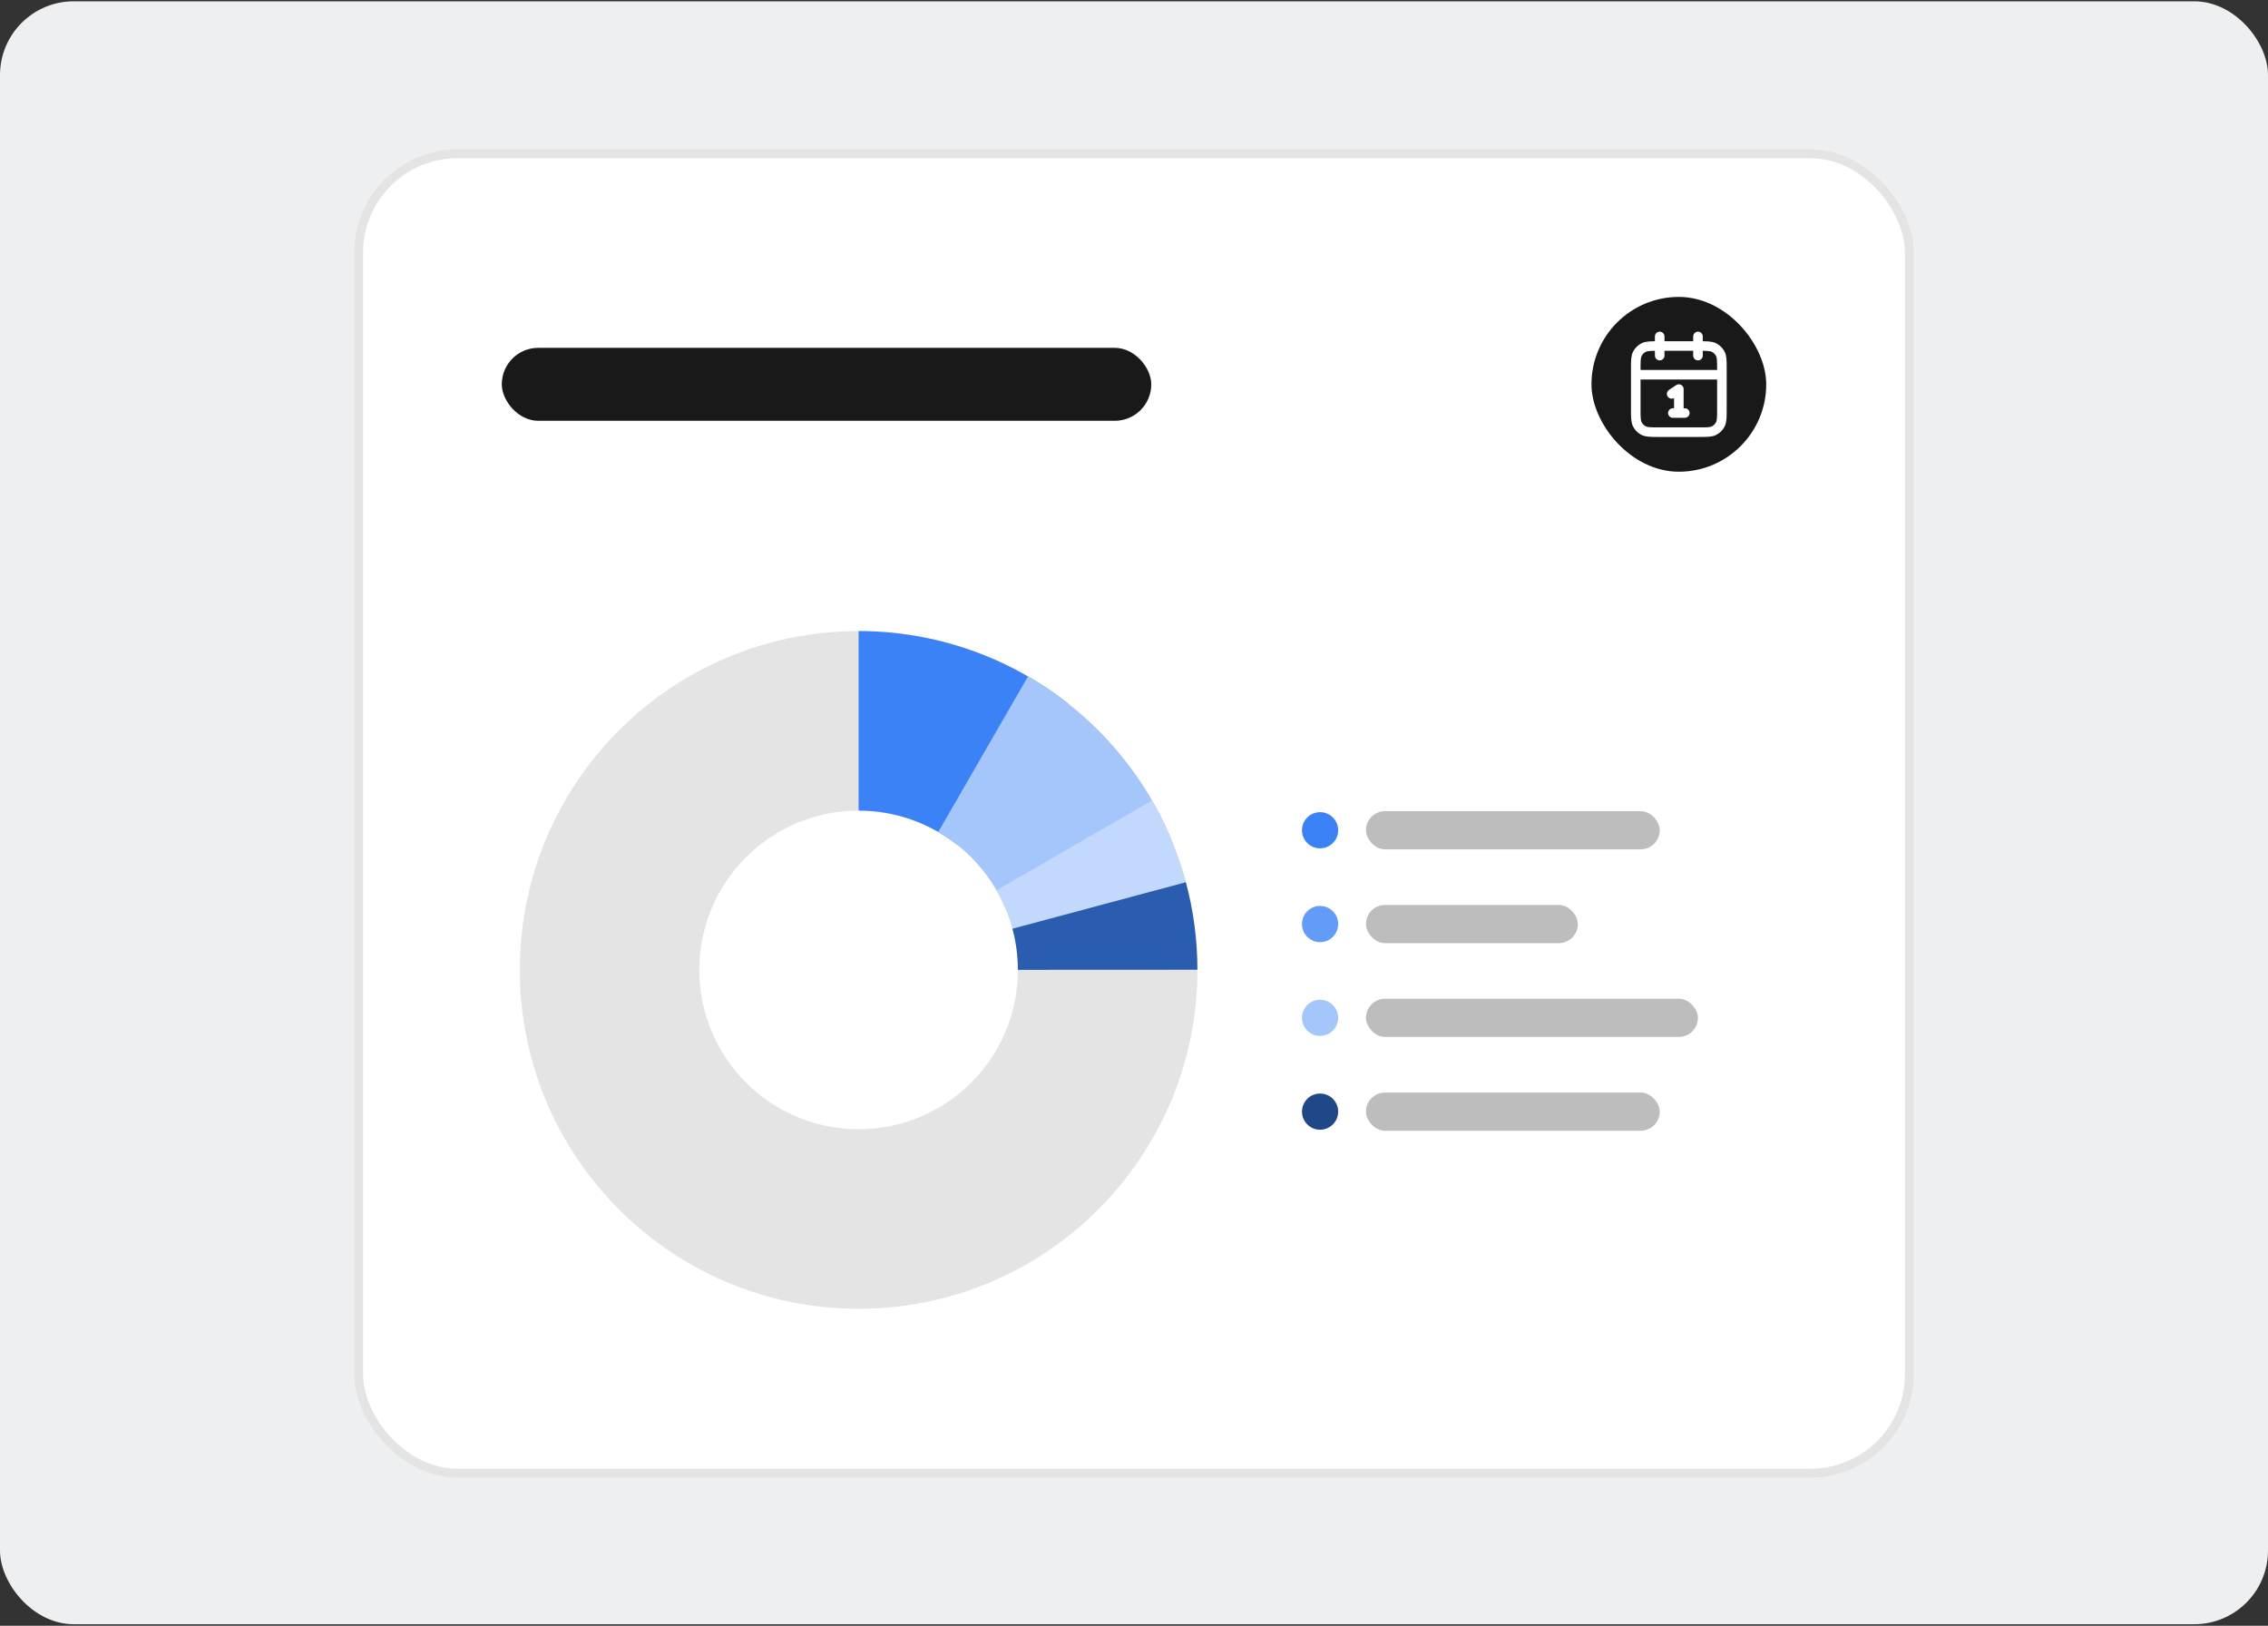
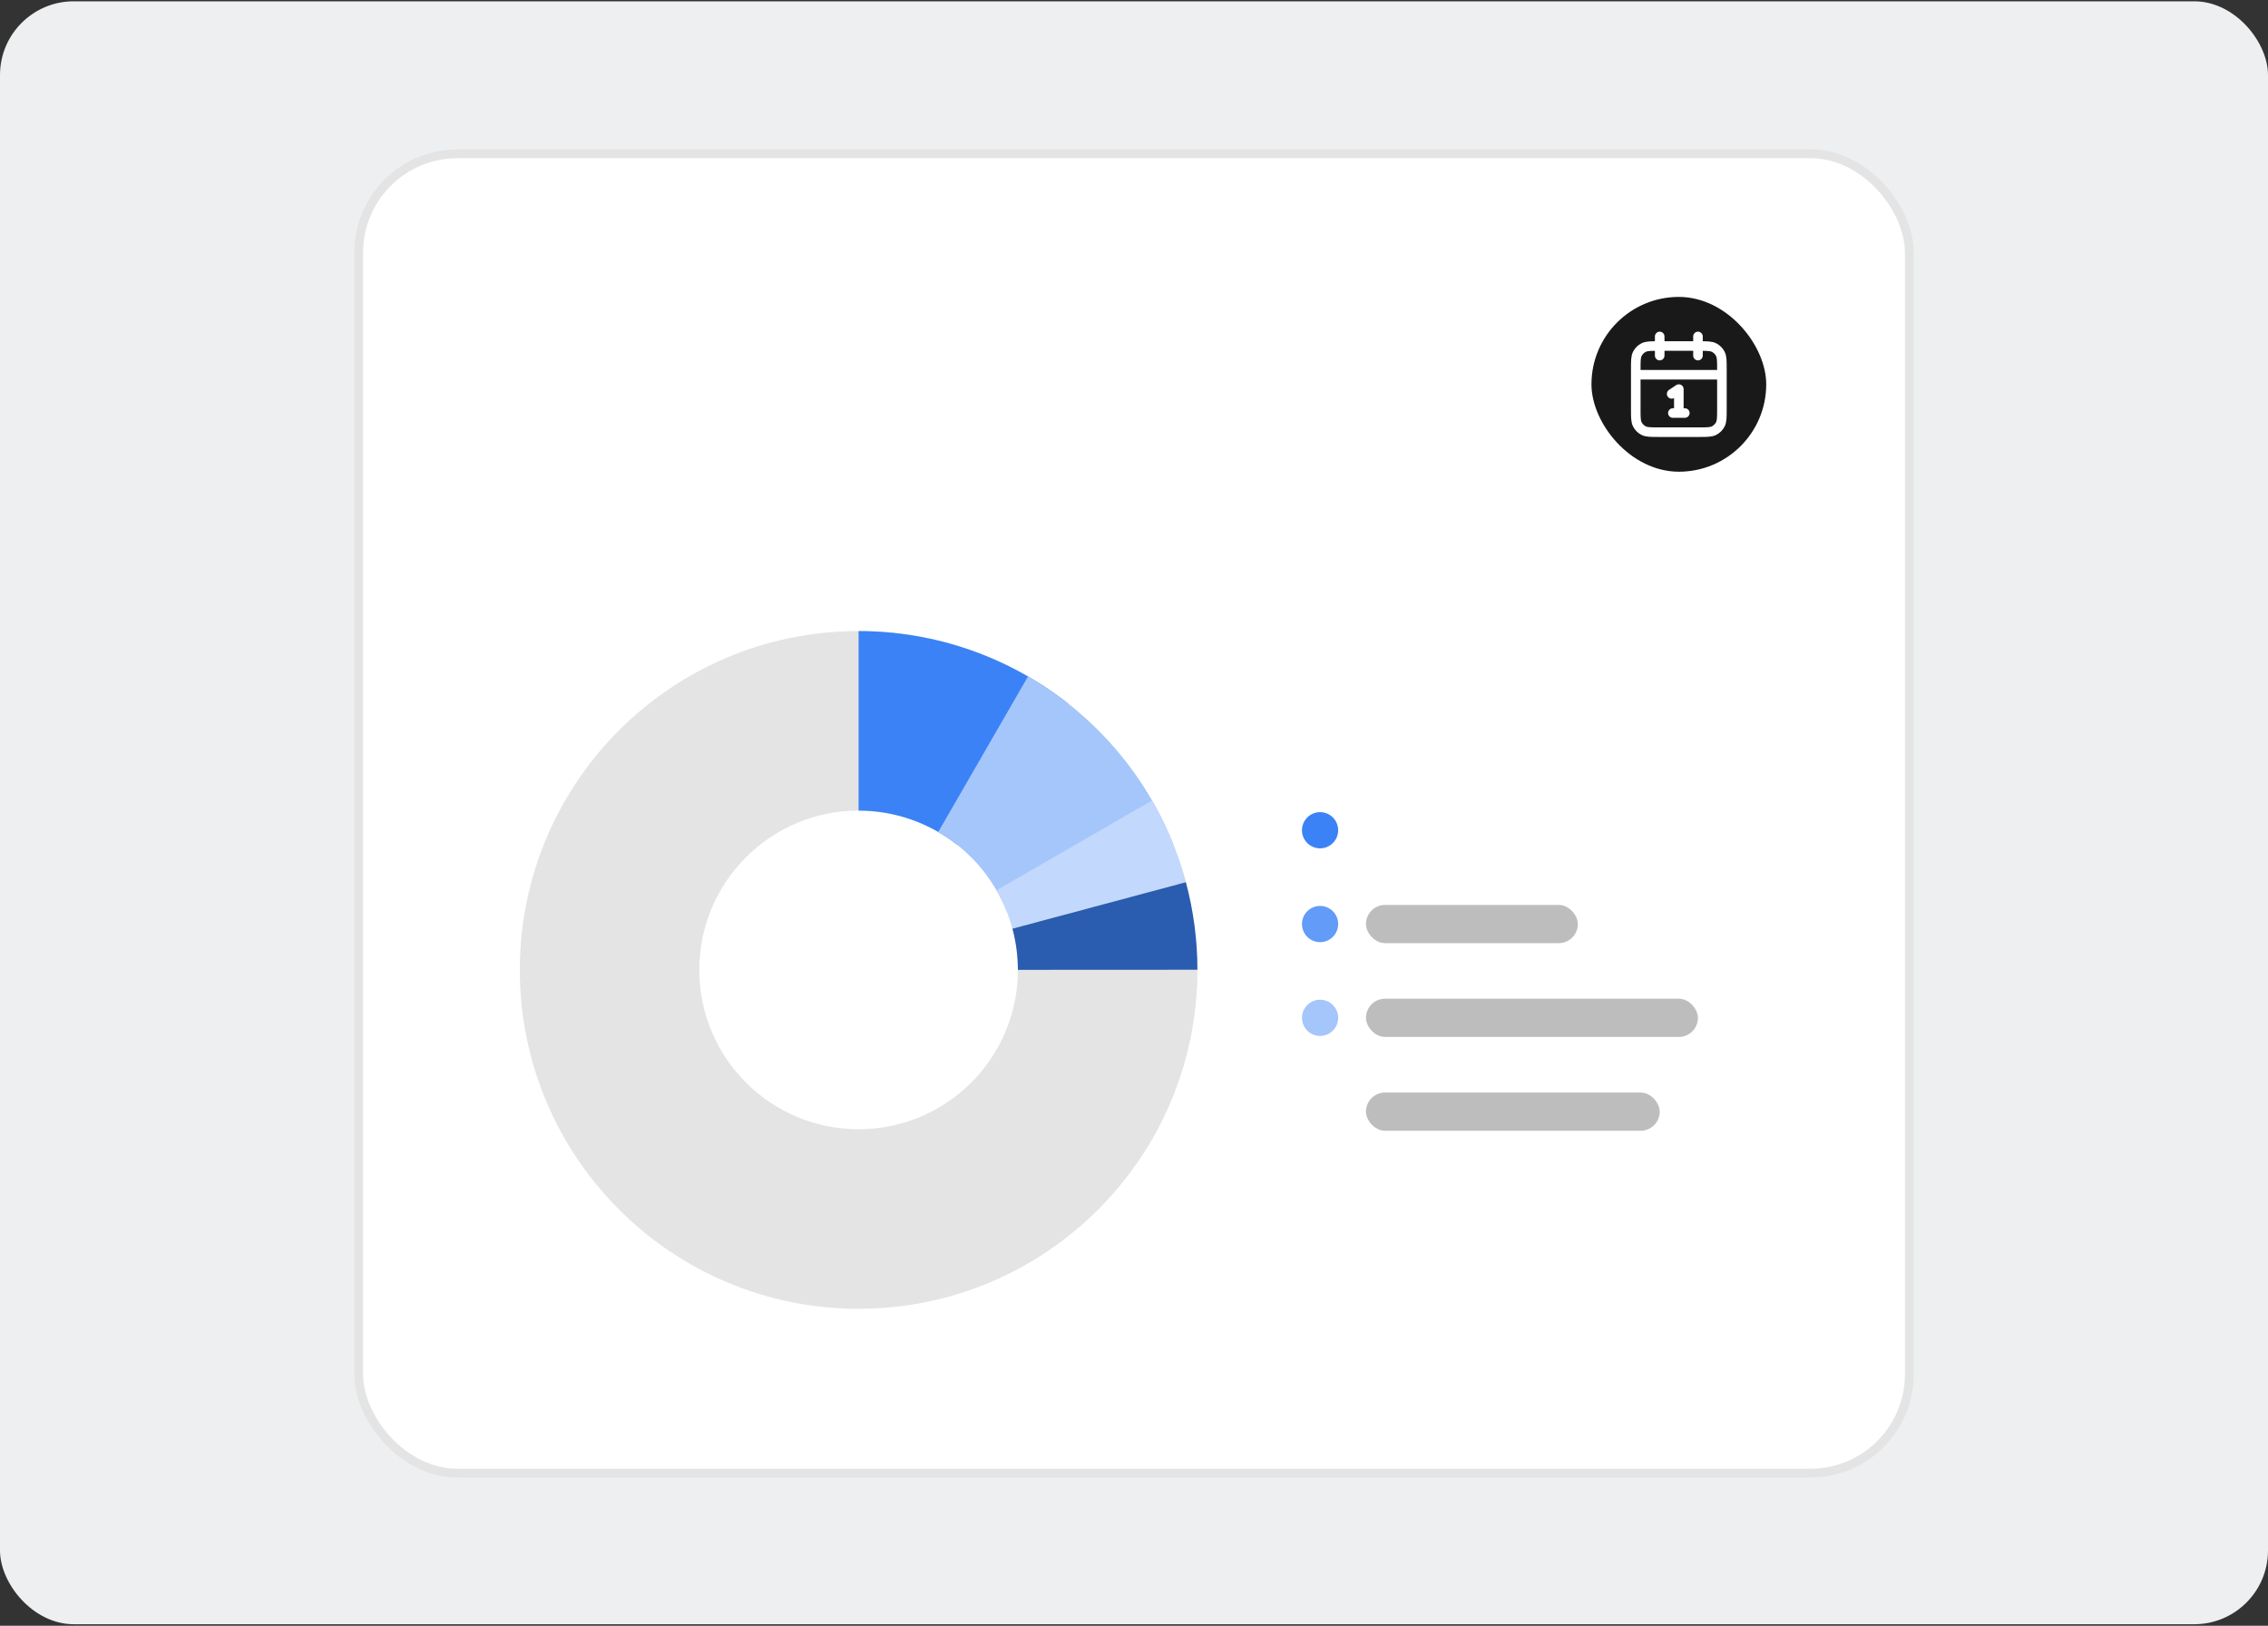
<svg xmlns="http://www.w3.org/2000/svg" width="653" height="468" viewBox="0 0 653 468" fill="none">
  <rect x="0" y="0" width="653" height="468" fill="#333333" stroke="none" />
  <rect y="0.374" width="653" height="467.187" rx="21.236" fill="#EEEFF1" />
  <rect x="103.269" y="44.269" width="446.461" height="379.795" rx="28.461" fill="white" />
  <rect x="103.269" y="44.269" width="446.461" height="379.795" rx="28.461" stroke="#E4E4E4" stroke-width="2.539" />
-   <rect x="144.473" y="100.131" width="187" height="21" rx="10.5" fill="#191919" />
  <rect x="458.211" y="85.472" width="50.319" height="50.319" rx="25.159" fill="#191919" />
  <path d="M495.769 107.875H470.969M488.88 96.853V102.364M477.858 96.853V102.364M481.302 113.386L483.369 112.009V118.898M481.647 118.898H485.091M477.582 124.409H489.155C491.47 124.409 492.628 124.409 493.512 123.958C494.29 123.562 494.922 122.93 495.318 122.152C495.769 121.268 495.769 120.11 495.769 117.795V106.222C495.769 103.907 495.769 102.75 495.318 101.866C494.922 101.088 494.29 100.456 493.512 100.059C492.628 99.609 491.47 99.609 489.155 99.609H477.582C475.267 99.609 474.11 99.609 473.226 100.059C472.448 100.456 471.816 101.088 471.419 101.866C470.969 102.75 470.969 103.907 470.969 106.222V117.795C470.969 120.11 470.969 121.268 471.419 122.152C471.816 122.93 472.448 123.562 473.226 123.958C474.11 124.409 475.267 124.409 477.582 124.409Z" stroke="white" stroke-width="2.756" stroke-linecap="round" stroke-linejoin="round" />
  <g clip-path="url(#clip0_12226_19389)">
    <path d="M149.662 279.207C149.663 225.333 193.336 181.659 247.21 181.659C301.084 181.659 344.758 225.333 344.758 279.207C344.758 333.081 301.084 376.755 247.21 376.755C193.336 376.755 149.662 333.081 149.662 279.207ZM293.072 279.207C293.072 253.878 272.539 233.345 247.21 233.345C221.881 233.345 201.348 253.878 201.348 279.207C201.348 304.536 221.881 325.069 247.21 325.069C272.539 325.069 293.072 304.536 293.072 279.207Z" fill="#E4E4E4" />
    <path d="M247.207 181.659C269.106 181.659 290.368 189.028 307.57 202.579L275.587 243.18C267.499 236.809 257.503 233.345 247.207 233.345L247.207 181.659Z" fill="#3B82F6" />
    <path d="M295.983 194.728C314.948 205.677 329.677 222.69 337.799 243.027L289.8 262.197C285.981 252.635 279.056 244.637 270.14 239.489L295.983 194.728Z" fill="#A5C6FB" />
    <path d="M331.69 230.433C335.944 237.802 339.216 245.695 341.422 253.912L291.504 267.315C290.467 263.451 288.929 259.74 286.929 256.276L331.69 230.433Z" fill="#C2D8FC" />
    <path d="M341.429 253.96C343.631 262.178 344.749 270.649 344.753 279.158L293.067 279.184C293.065 275.184 292.54 271.201 291.505 267.337L341.429 253.96Z" fill="#2A5CAF" />
  </g>
  <circle cx="380.075" cy="239" r="5.212" fill="#3B82F6" />
-   <rect x="393.289" y="233.5" width="84.576" height="11" rx="5.5" fill="#BDBDBD" />
  <circle cx="380.075" cy="266" r="5.212" fill="#629BF8" />
  <rect x="393.289" y="260.5" width="61" height="11" rx="5.5" fill="#BDBDBD" />
  <circle cx="380.075" cy="293" r="5.212" fill="#A5C6FB" />
  <rect x="393.289" y="287.5" width="95.576" height="11" rx="5.5" fill="#BDBDBD" />
-   <circle cx="380.075" cy="320" r="5.212" fill="#204887" />
  <rect x="393.289" y="314.5" width="84.576" height="11" rx="5.5" fill="#BDBDBD" />
  <defs>
    <clipPath id="clip0_12226_19389">
      <rect width="206.724" height="206.724" fill="white" transform="translate(144.141 176.138)" />
    </clipPath>
  </defs>
</svg>